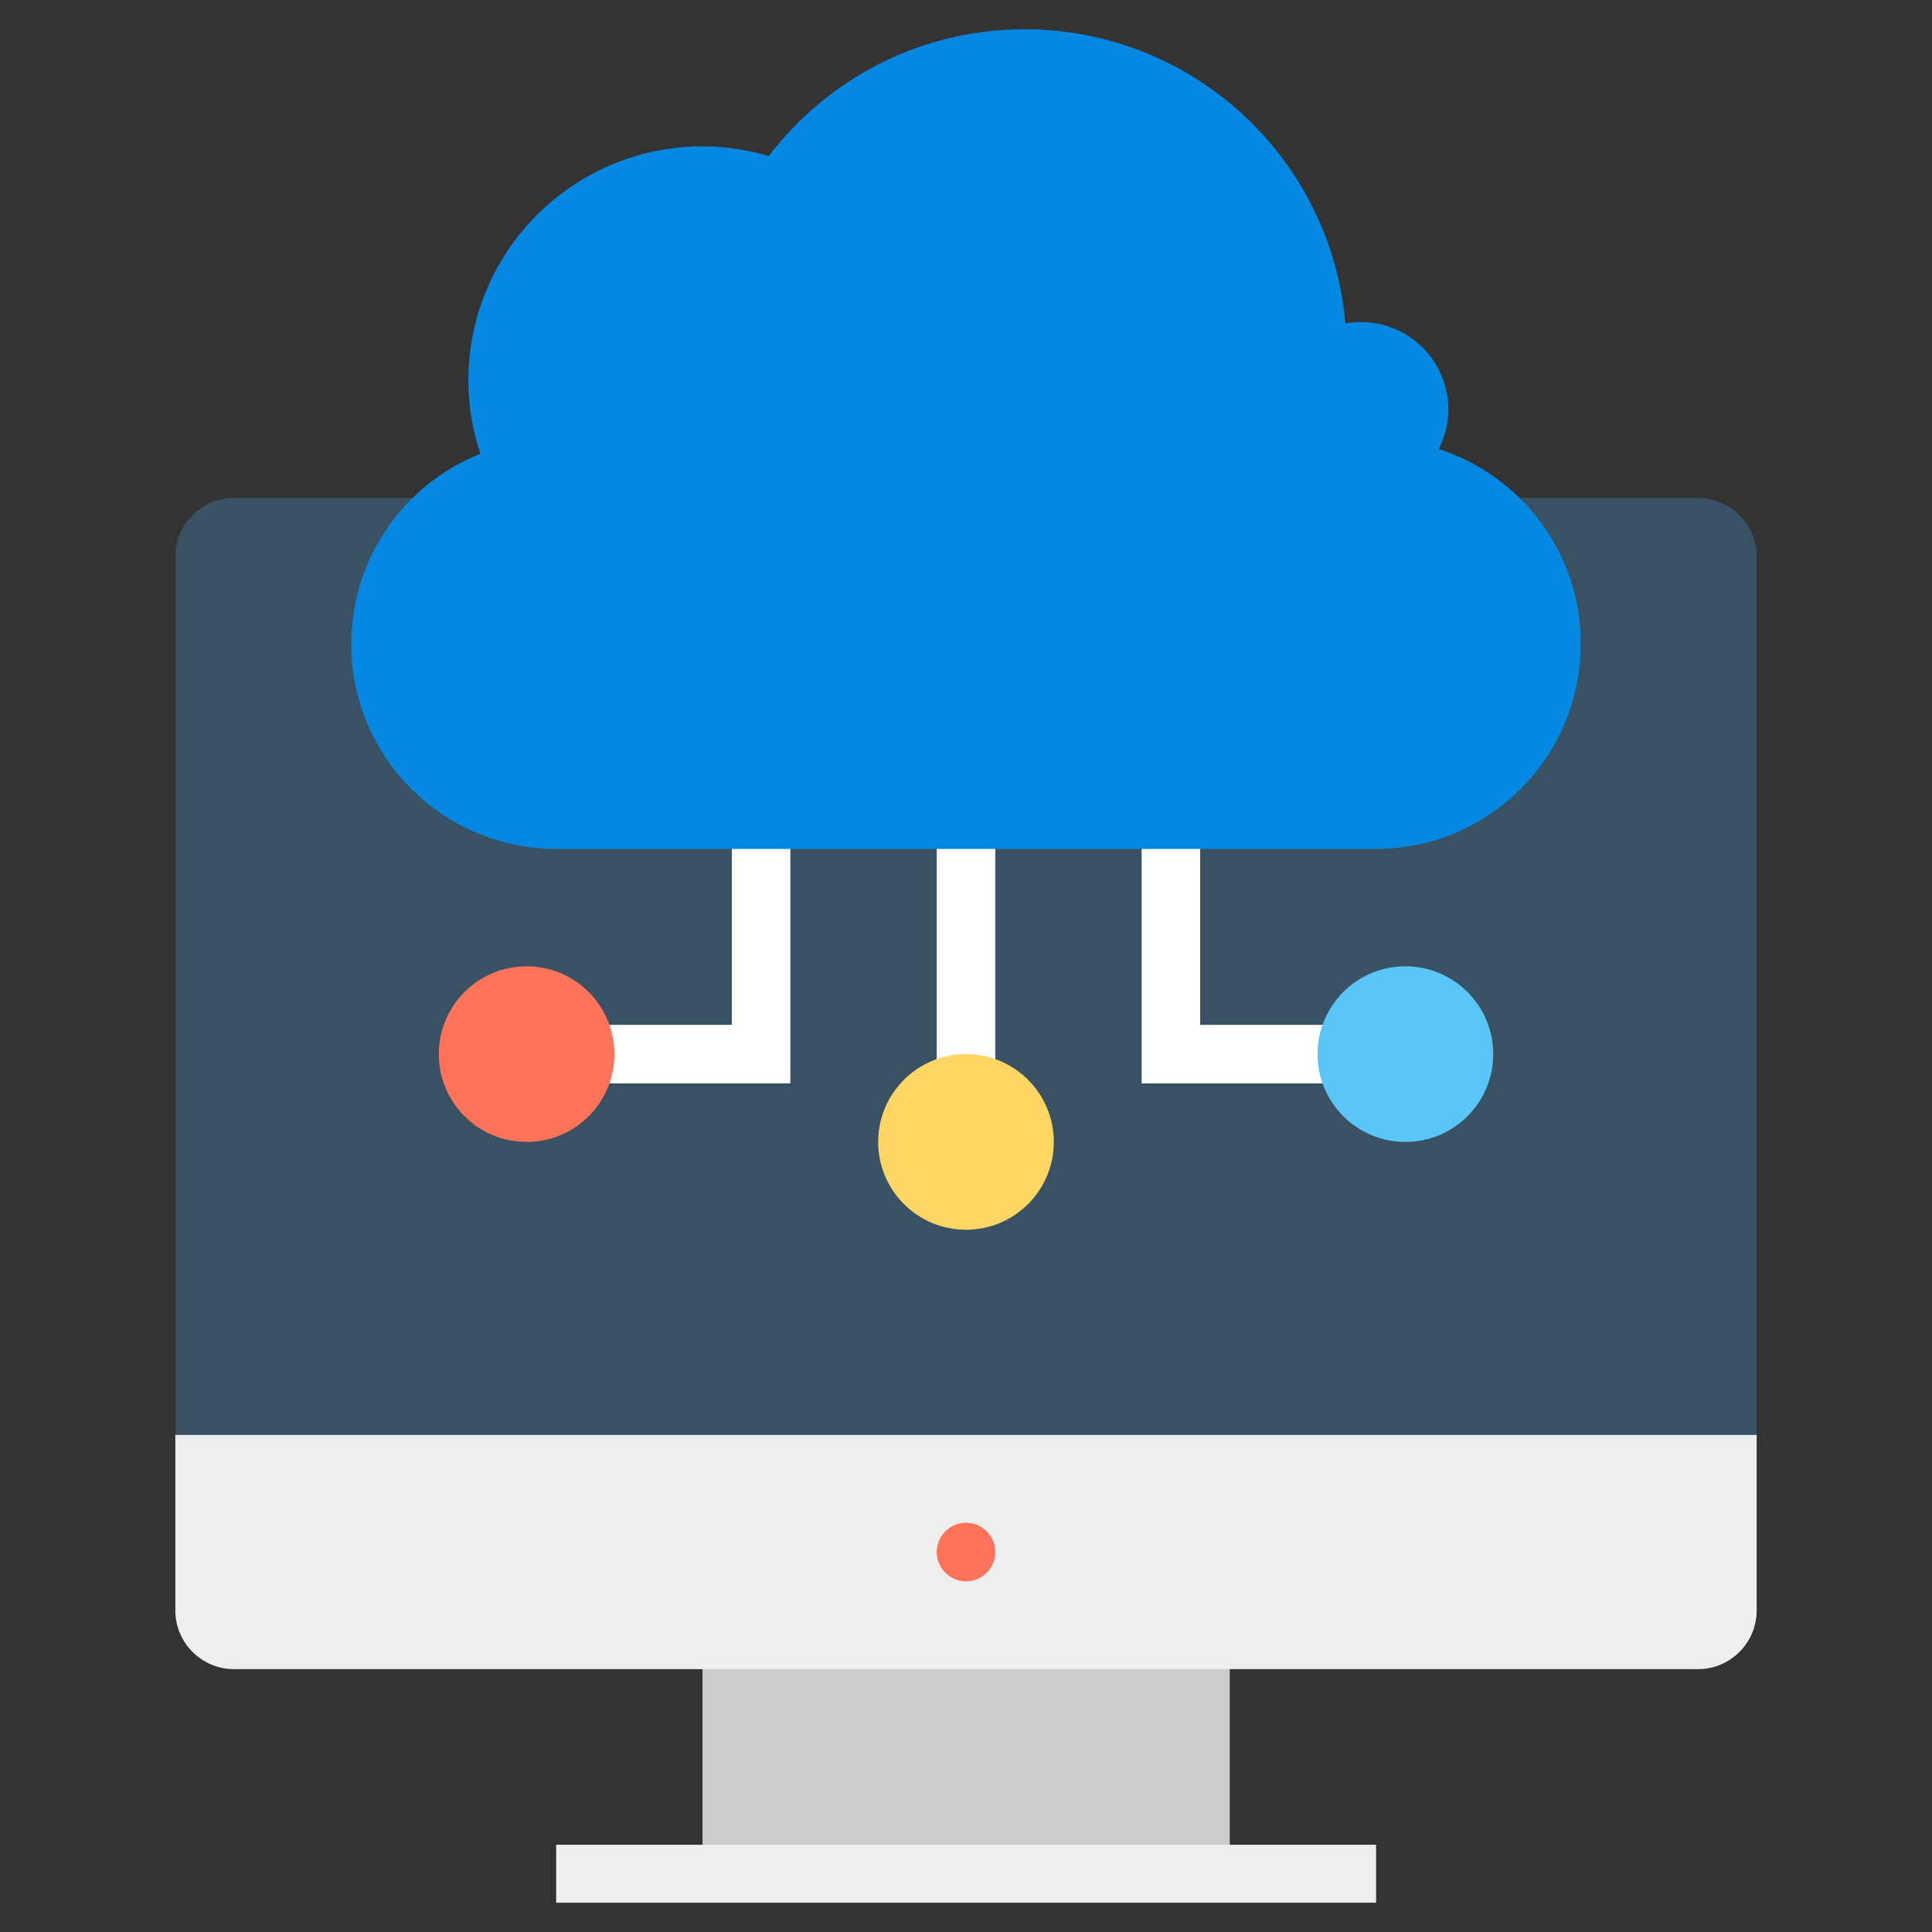
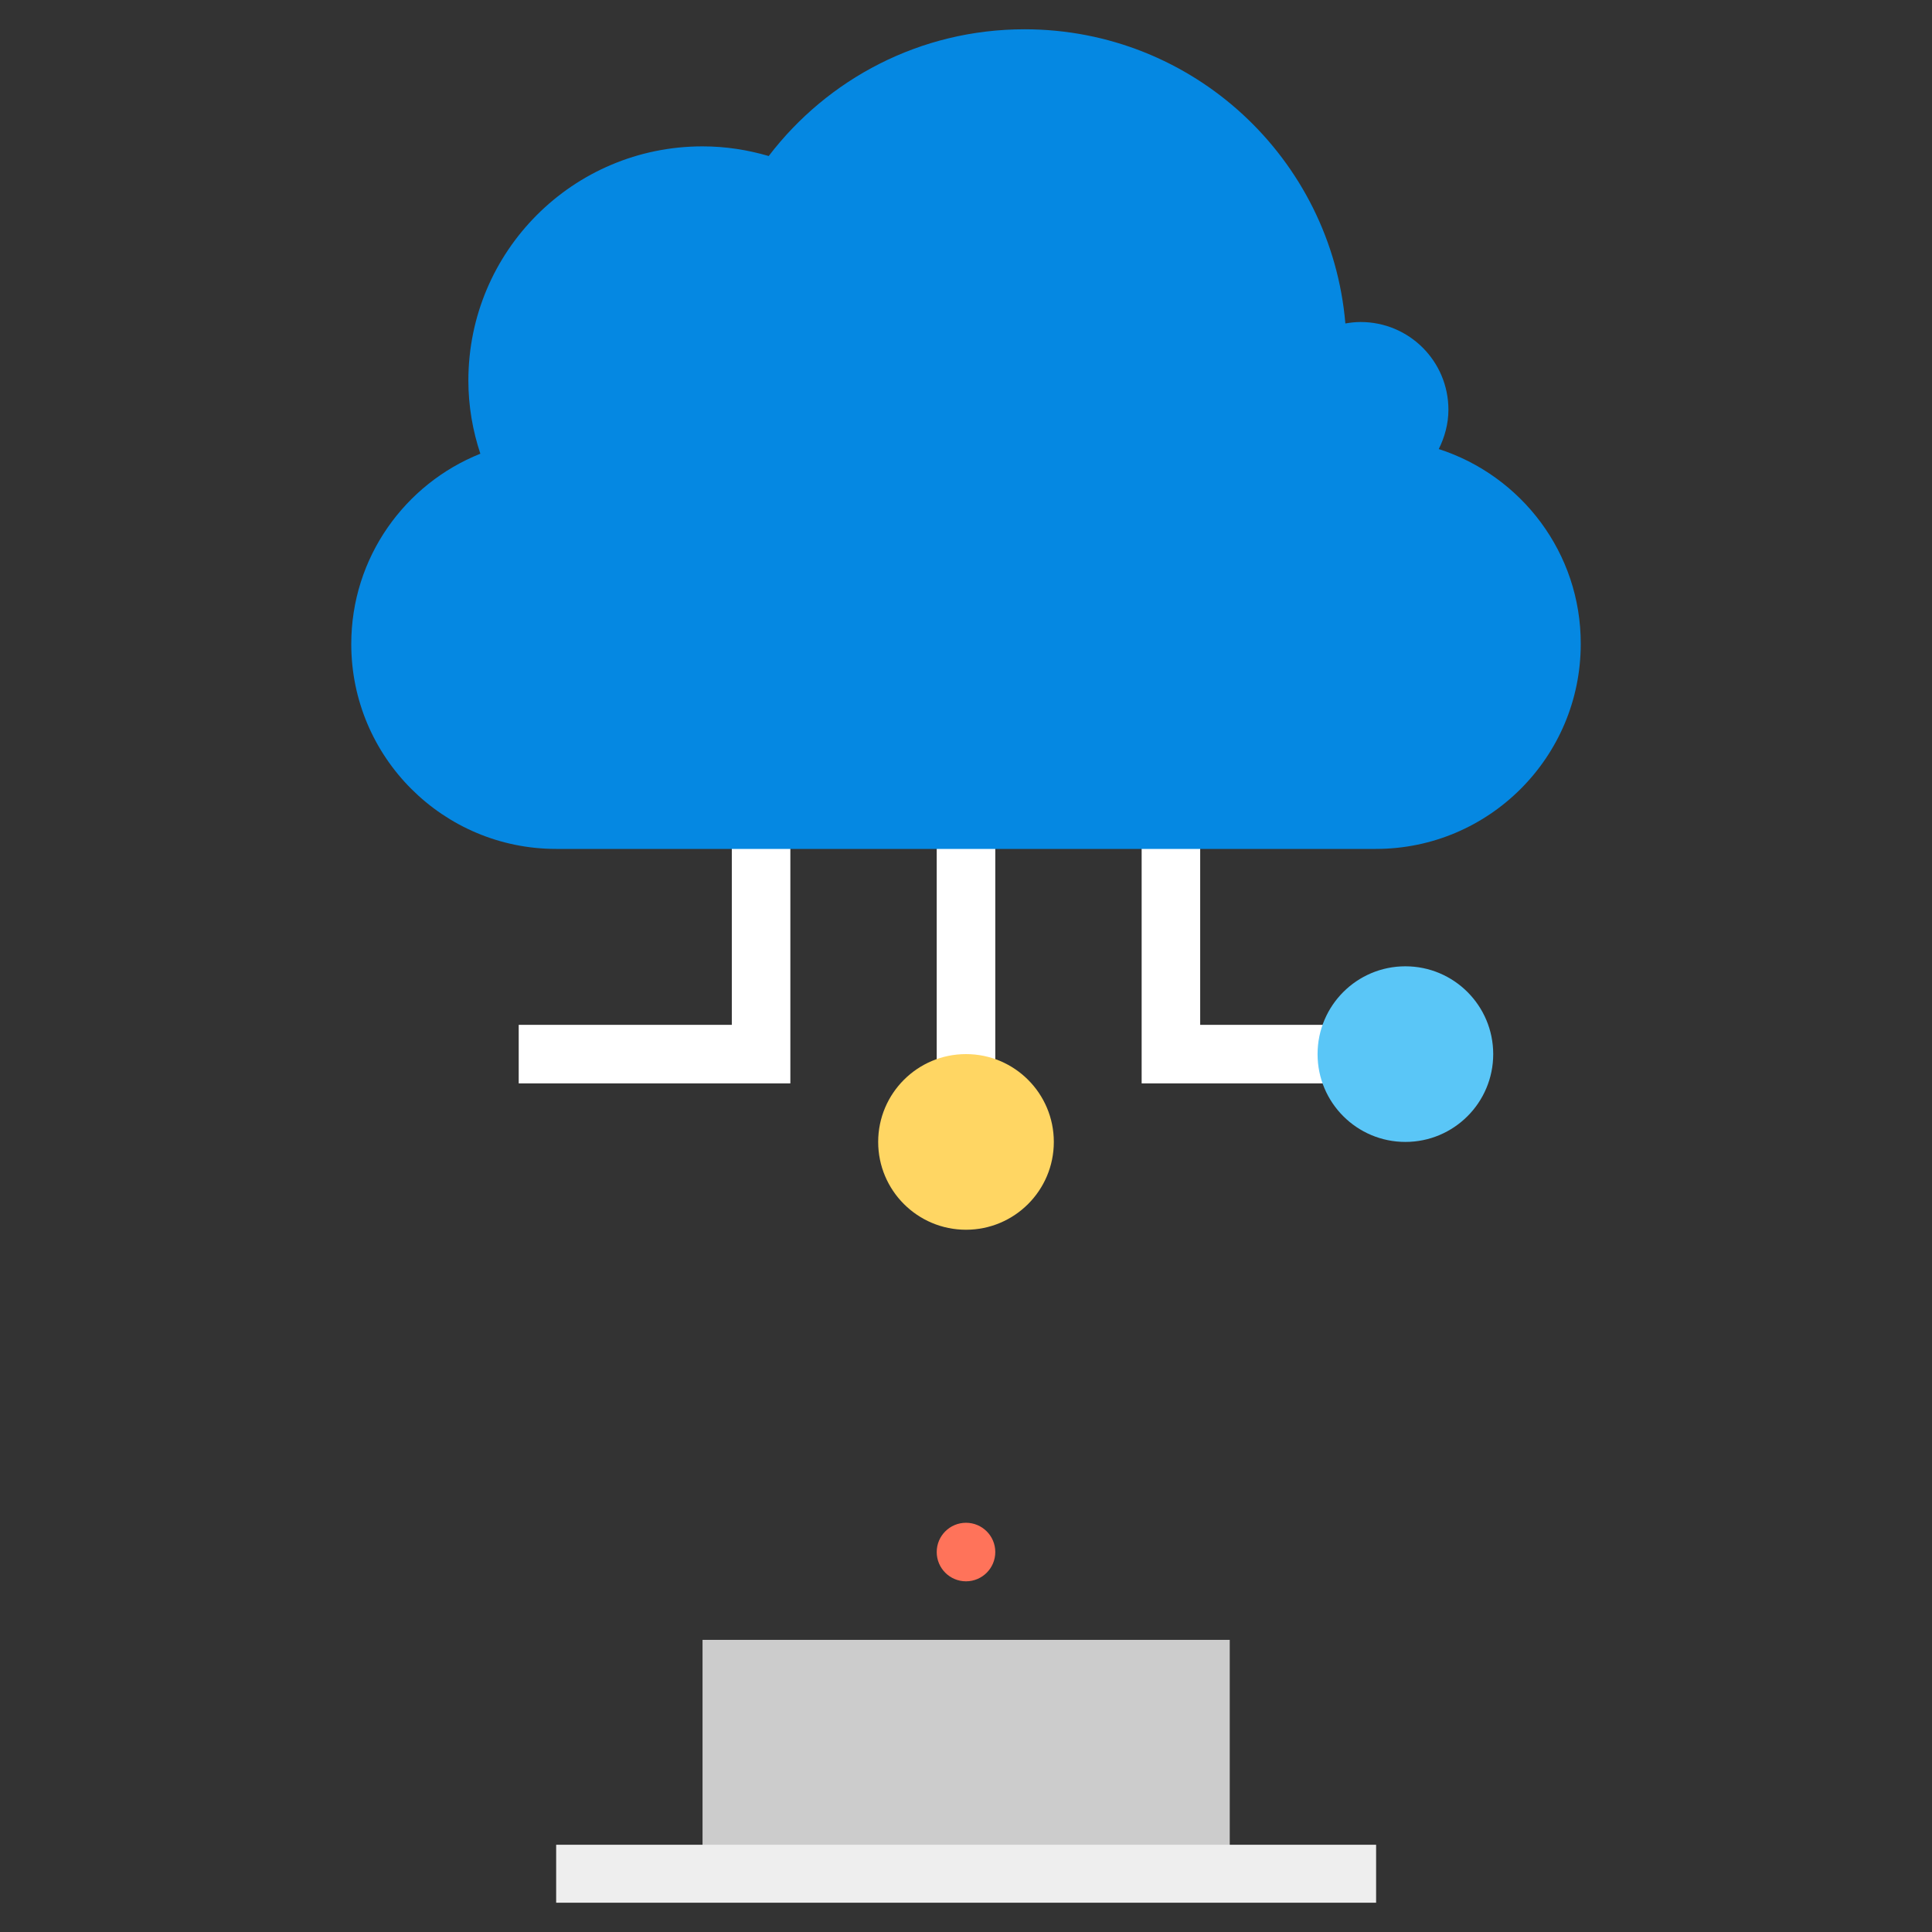
<svg xmlns="http://www.w3.org/2000/svg" width="70" height="70" viewBox="0 0 70 70" fill="none">
  <rect x="0" y="0" width="70" height="70" fill="#333333" stroke="none" />
  <path d="M25.454 59.415H44.556V67.9H25.454V59.415Z" fill="#CCCCCC" />
  <path d="M20.151 66.839H49.859V68.939H20.151V66.839Z" fill="#EEEEEE" />
-   <path d="M61.526 18.041H8.474C7.308 18.041 6.353 18.996 6.353 20.162V51.991H63.647V20.162C63.647 18.985 62.692 18.041 61.526 18.041Z" fill="#395263" />
-   <path d="M6.353 51.991V58.354C6.353 59.521 7.308 60.476 8.474 60.476H61.526C62.692 60.476 63.647 59.521 63.647 58.354V51.991H6.353Z" fill="#EEEEEE" />
  <path d="M35 57.294C35.586 57.294 36.061 56.819 36.061 56.233C36.061 55.648 35.586 55.173 35 55.173C34.414 55.173 33.939 55.648 33.939 56.233C33.939 56.819 34.414 57.294 35 57.294Z" fill="#FF735A" />
  <path d="M33.939 25.465H36.061V40.313H33.939V25.465Z" fill="white" />
  <path d="M28.636 39.253H18.794V37.132H26.515V23.344H28.636V39.253Z" fill="white" />
  <path d="M50.633 39.253H41.364V23.344H43.485V37.132H50.633V39.253Z" fill="white" />
  <path d="M52.129 16.27C52.341 15.845 52.479 15.357 52.479 14.848C52.479 13.088 51.058 11.667 49.297 11.667C49.106 11.667 48.926 11.688 48.745 11.72C48.236 5.748 43.23 1.061 37.121 1.061C33.335 1.061 29.983 2.864 27.852 5.653C27.088 5.43 26.292 5.303 25.454 5.303C20.767 5.303 16.97 9.1 16.97 13.788C16.97 14.721 17.129 15.612 17.404 16.439C14.668 17.532 12.727 20.204 12.727 23.333C12.727 27.438 16.058 30.758 20.151 30.758H49.849C53.953 30.758 57.273 27.427 57.273 23.333C57.283 20.035 55.12 17.235 52.129 16.27Z" fill="#0588E2" />
  <path d="M35 44.556C36.757 44.556 38.182 43.132 38.182 41.374C38.182 39.617 36.757 38.192 35 38.192C33.243 38.192 31.818 39.617 31.818 41.374C31.818 43.132 33.243 44.556 35 44.556Z" fill="#FFD663" />
-   <path d="M19.08 41.374C20.838 41.374 22.262 39.95 22.262 38.193C22.262 36.435 20.838 35.011 19.08 35.011C17.323 35.011 15.899 36.435 15.899 38.193C15.899 39.95 17.323 41.374 19.08 41.374Z" fill="#FF735A" />
  <path d="M50.92 41.374C52.677 41.374 54.102 39.95 54.102 38.193C54.102 36.435 52.677 35.011 50.92 35.011C49.162 35.011 47.738 36.435 47.738 38.193C47.738 39.95 49.162 41.374 50.92 41.374Z" fill="#5AC6F7" />
</svg>